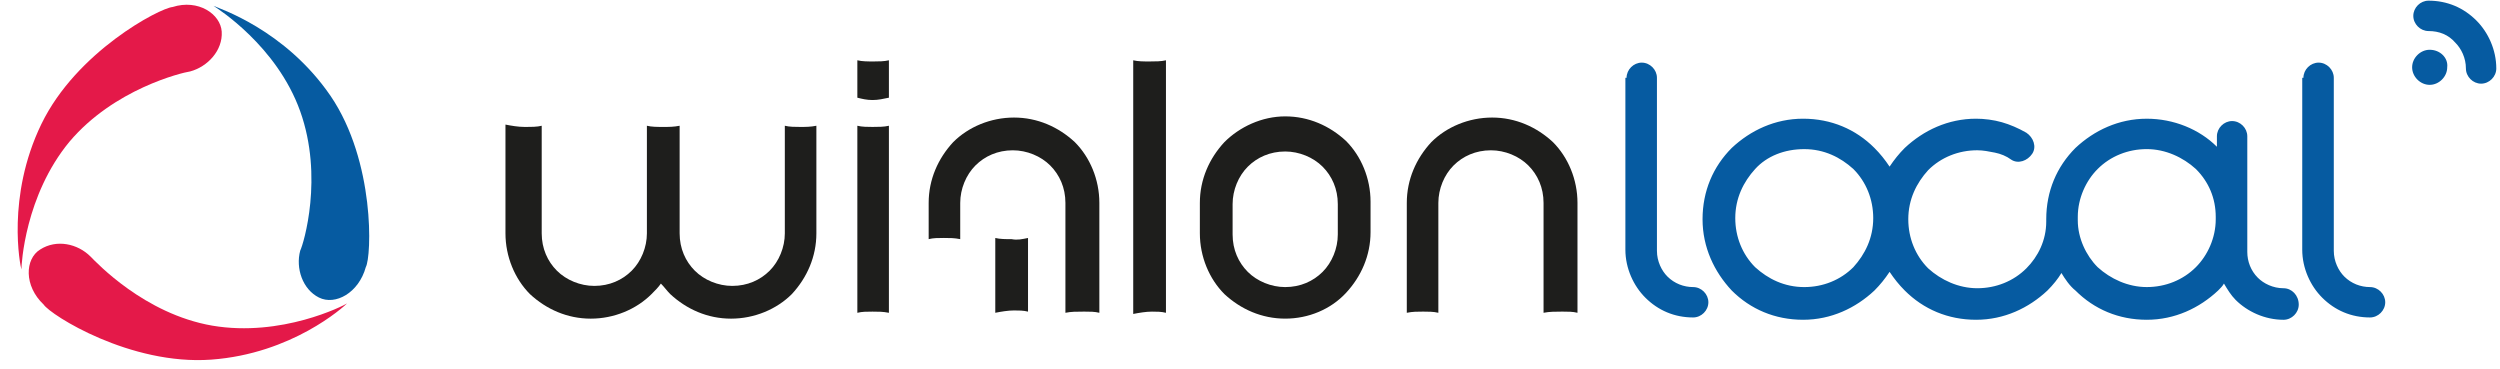
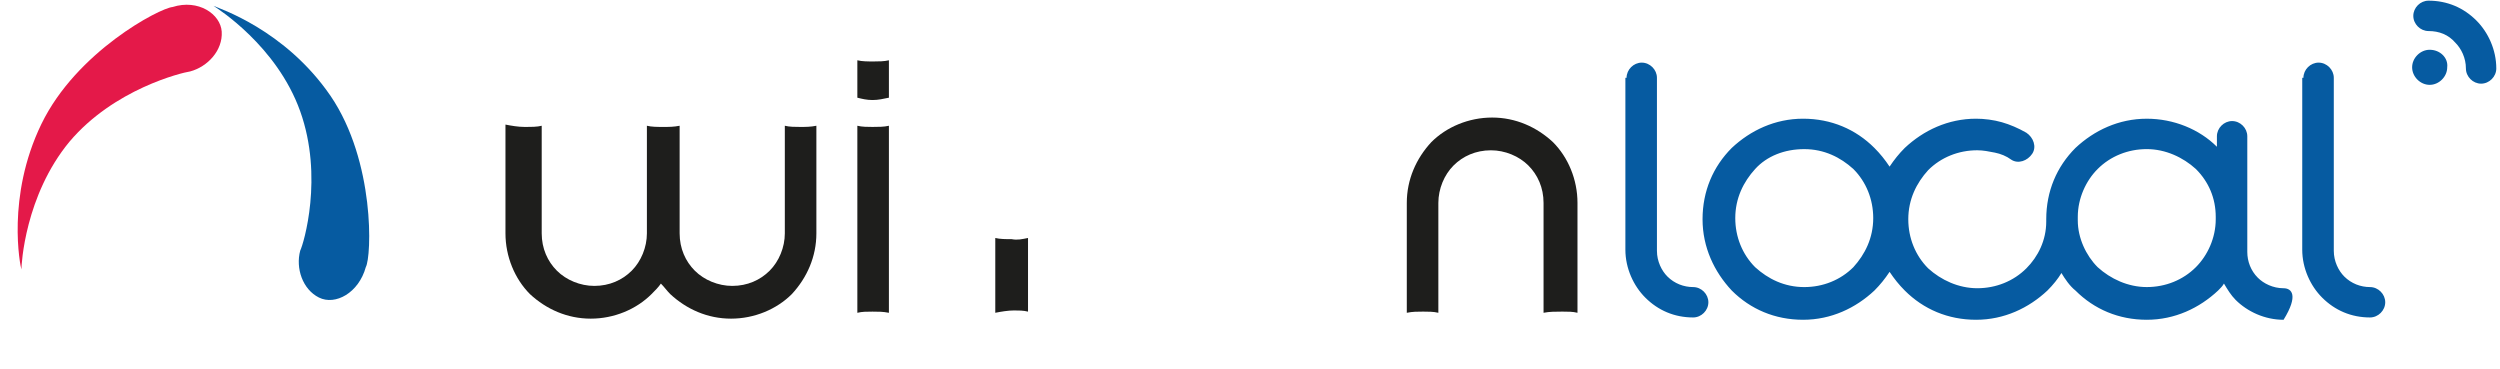
<svg xmlns="http://www.w3.org/2000/svg" version="1.1" x="0px" y="0px" width="183px" height="27px" viewBox="0 0 183 27" enable-background="new 0 0 183 27" xml:space="preserve">
  <g id="Слой_3">
</g>
  <g id="Слой_1">
-     <path fill="#1E1E1C" d="M77.989,22.896v-8.044c0-1.112-0.428-2.054-1.112-2.738c-0.685-0.685-1.711-1.112-2.738-1.112l0,0   c-1.112,0-2.054,0.428-2.738,1.112s-1.112,1.711-1.112,2.738v2.653c-0.428-0.086-0.77-0.086-1.198-0.086l0,0   c-0.428,0-0.77,0-1.112,0.086v-2.653c0-1.711,0.685-3.252,1.797-4.45l0,0c1.112-1.112,2.738-1.797,4.45-1.797l0,0   c1.711,0,3.252,0.685,4.45,1.797l0,0c1.112,1.112,1.797,2.738,1.797,4.45v8.044c-0.342-0.086-0.685-0.086-1.112-0.086   C78.759,22.811,78.417,22.811,77.989,22.896" />
    <path fill="#1E1E1C" d="M39.653,9.205v7.873c0,1.112,0.428,2.054,1.112,2.738c0.685,0.685,1.711,1.112,2.738,1.112l0,0   c1.112,0,2.054-0.428,2.738-1.112c0.685-0.685,1.112-1.711,1.112-2.738V9.205c0.342,0.086,0.77,0.086,1.198,0.086l0,0   c0.428,0,0.77,0,1.198-0.086v7.873c0,1.112,0.428,2.054,1.112,2.738c0.685,0.685,1.711,1.112,2.738,1.112   c1.112,0,2.054-0.428,2.738-1.112c0.685-0.685,1.112-1.711,1.112-2.738V9.205c0.342,0.086,0.77,0.086,1.112,0.086l0,0   c0.428,0,0.77,0,1.198-0.086v7.873c0,1.711-0.685,3.252-1.797,4.45l0,0c-1.112,1.112-2.738,1.797-4.45,1.797   s-3.252-0.685-4.45-1.797l0,0c-0.257-0.257-0.428-0.513-0.685-0.77c-0.171,0.257-0.428,0.513-0.685,0.77l0,0   c-1.112,1.112-2.738,1.797-4.45,1.797l0,0c-1.711,0-3.252-0.685-4.45-1.797l0,0C37.685,20.415,37,18.789,37,17.077V9.119   c0.428,0.086,0.941,0.171,1.369,0.171C38.968,9.29,39.31,9.29,39.653,9.205" />
    <path fill="#1E1E1C" d="M112.988,22.896v-8.044c0-1.112-0.428-2.054-1.112-2.738c-0.685-0.685-1.711-1.112-2.738-1.112l0,0   c-1.112,0-2.054,0.428-2.738,1.112c-0.685,0.685-1.112,1.711-1.112,2.738v8.044c-0.342-0.086-0.77-0.086-1.112-0.086   c-0.428,0-0.77,0-1.198,0.086v-8.044c0-1.711,0.685-3.252,1.797-4.45l0,0c1.112-1.112,2.738-1.797,4.45-1.797l0,0   c1.711,0,3.252,0.685,4.45,1.797l0,0c1.112,1.112,1.797,2.738,1.797,4.45v8.044c-0.342-0.086-0.685-0.086-1.112-0.086   C113.844,22.811,113.416,22.811,112.988,22.896" />
-     <path fill="#1E1E1C" d="M85.348,4.413v18.484c-0.342-0.086-0.685-0.086-1.027-0.086c-0.428,0-0.941,0.086-1.369,0.171V4.413   c0.342,0.086,0.77,0.086,1.198,0.086l0,0C84.578,4.498,85.006,4.498,85.348,4.413" />
    <path fill="#1E1E1C" d="M65.068,9.205v13.692c-0.428-0.086-0.77-0.086-1.198-0.086c-0.428,0-0.77,0-1.112,0.086V9.205   c0.342,0.086,0.77,0.086,1.112,0.086l0,0C64.297,9.29,64.725,9.29,65.068,9.205" />
    <path fill="#1E1E1C" d="M65.068,4.413v2.738c-0.428,0.086-0.77,0.171-1.198,0.171l0,0c-0.428,0-0.77-0.086-1.112-0.171V4.413   c0.342,0.086,0.77,0.086,1.198,0.086C64.297,4.498,64.725,4.498,65.068,4.413" />
    <path fill="#1E1E1C" d="M75.251,17.42v5.391c-0.342-0.086-0.685-0.086-1.027-0.086c-0.428,0-0.941,0.086-1.369,0.171V17.42   c0.342,0.086,0.77,0.086,1.198,0.086l0,0C74.481,17.591,74.823,17.505,75.251,17.42" />
-     <path fill="#1E1E1C" d="M94.077,21.014L94.077,21.014c1.112,0,2.054-0.428,2.738-1.112s1.112-1.711,1.112-2.738v-2.225   c0-1.112-0.428-2.054-1.112-2.738c-0.685-0.685-1.711-1.112-2.738-1.112c-1.112,0-2.054,0.428-2.738,1.112l0,0   c-0.685,0.685-1.112,1.711-1.112,2.738v2.225c0,1.112,0.428,2.054,1.112,2.738C92.023,20.586,93.05,21.014,94.077,21.014    M94.077,23.324L94.077,23.324c-1.711,0-3.252-0.685-4.45-1.797l0,0c-1.112-1.112-1.797-2.738-1.797-4.45v-2.225   c0-1.711,0.685-3.252,1.797-4.45l0,0l0,0c1.112-1.112,2.738-1.883,4.45-1.883s3.252,0.685,4.45,1.797l0,0   c1.112,1.112,1.797,2.738,1.797,4.45v2.225c0,1.711-0.685,3.252-1.797,4.45l0,0C97.414,22.64,95.788,23.324,94.077,23.324" />
-     <path fill="#065BA1" d="M177.766,2.273c-0.599,0-1.112-0.513-1.112-1.112s0.513-1.112,1.112-1.112c1.369,0,2.567,0.513,3.508,1.455   l0,0c0.856,0.856,1.455,2.139,1.455,3.508c0,0.599-0.513,1.112-1.112,1.112s-1.112-0.513-1.112-1.112   c0-0.77-0.342-1.455-0.77-1.883C179.221,2.53,178.536,2.273,177.766,2.273 M119.064,5.696c0-0.599,0.513-1.112,1.112-1.112   c0.599,0,1.112,0.513,1.112,1.112v4.279v5.819v2.225c0,0.086,0,0.171,0,0.171c0,0.086,0,0.171,0,0.171   c0,0.77,0.342,1.455,0.77,1.883c0.513,0.513,1.198,0.77,1.883,0.77c0.599,0,1.112,0.513,1.112,1.112s-0.513,1.112-1.112,1.112   c-1.369,0-2.567-0.513-3.508-1.455l0,0c-0.856-0.856-1.455-2.139-1.455-3.508c0-0.086,0-0.171,0-0.171c0-0.086,0-0.171,0-0.171   v-2.225V9.889V5.696H119.064z M167.155,21.099c-0.77,0-1.455-0.342-1.883-0.77c-0.513-0.513-0.77-1.198-0.77-1.883   c0-0.086,0-0.171,0-0.171c0-0.086,0-0.171,0-0.171v-1.968V16.05v-0.086v-5.99c0-0.599-0.513-1.112-1.112-1.112   s-1.112,0.513-1.112,1.112v0.77c-1.284-1.284-3.166-2.054-5.134-2.054c-2.054,0-3.851,0.856-5.22,2.139l0,0l0,0l0,0   c-1.369,1.369-2.139,3.166-2.139,5.22v0.171c0,1.369-0.599,2.567-1.455,3.423l0,0c-0.941,0.941-2.225,1.455-3.594,1.455   c-1.369,0-2.653-0.599-3.594-1.455l0,0c-0.941-0.941-1.455-2.225-1.455-3.594c0-1.455,0.599-2.653,1.455-3.594l0,0   c0.941-0.941,2.225-1.455,3.594-1.455c0.428,0,0.856,0.086,1.284,0.171s0.856,0.257,1.198,0.513   c0.513,0.342,1.198,0.086,1.54-0.428c0.342-0.513,0.086-1.198-0.428-1.54c-0.599-0.342-1.198-0.599-1.797-0.77   c-0.599-0.171-1.284-0.257-1.883-0.257c-2.054,0-3.851,0.856-5.22,2.139l0,0l0,0l0,0c-0.428,0.428-0.77,0.856-1.112,1.369   c-0.342-0.513-0.685-0.941-1.112-1.369l0,0l0,0l0,0c-1.369-1.369-3.166-2.139-5.22-2.139c-2.054,0-3.851,0.856-5.22,2.139l0,0l0,0   l0,0c-1.369,1.369-2.139,3.166-2.139,5.22s0.856,3.851,2.139,5.22l0,0l0,0l0,0c1.369,1.369,3.166,2.139,5.22,2.139   s3.851-0.856,5.22-2.139l0,0l0,0l0,0c0.428-0.428,0.77-0.856,1.112-1.369c0.342,0.513,0.685,0.941,1.112,1.369l0,0l0,0l0,0   c1.369,1.369,3.166,2.139,5.22,2.139c2.054,0,3.851-0.856,5.22-2.139l0,0l0,0l0,0c0.428-0.428,0.77-0.856,1.027-1.284   c0.257,0.428,0.599,0.941,1.027,1.284l0,0l0,0l0,0c1.369,1.369,3.166,2.139,5.22,2.139c2.054,0,3.851-0.856,5.22-2.139l0,0l0,0l0,0   c0.171-0.171,0.342-0.342,0.428-0.513c0.257,0.428,0.513,0.856,0.856,1.198l0,0c0.856,0.856,2.139,1.455,3.508,1.455   c0.599,0,1.112-0.513,1.112-1.112C168.268,21.613,167.754,21.099,167.155,21.099 M162.192,16.05c0,1.369-0.599,2.653-1.455,3.508   l0,0c-0.941,0.941-2.225,1.455-3.594,1.455s-2.653-0.599-3.594-1.455l0,0c-0.856-0.856-1.455-2.139-1.455-3.423v-0.171v-0.086   c0-1.369,0.599-2.653,1.455-3.508l0,0c0.941-0.941,2.225-1.455,3.594-1.455s2.653,0.599,3.594,1.455l0,0   c0.941,0.941,1.455,2.139,1.455,3.508V16.05z M168.61,5.696c0-0.599,0.513-1.112,1.112-1.112s1.112,0.513,1.112,1.112v4.279v5.819   v2.225c0,0.086,0,0.171,0,0.171c0,0.086,0,0.171,0,0.171c0,0.77,0.342,1.455,0.77,1.883c0.513,0.513,1.198,0.77,1.883,0.77   c0.599,0,1.112,0.513,1.112,1.112s-0.513,1.112-1.112,1.112c-1.369,0-2.567-0.513-3.508-1.455l0,0   c-0.856-0.856-1.455-2.139-1.455-3.508c0-0.086,0-0.171,0-0.171c0-0.086,0-0.171,0-0.171v-2.225V9.889V5.696H168.61z    M132.071,10.916c1.455,0,2.653,0.599,3.594,1.455l0,0c0.941,0.941,1.455,2.225,1.455,3.594c0,1.455-0.599,2.653-1.455,3.594l0,0   c-0.941,0.941-2.225,1.455-3.594,1.455c-1.455,0-2.653-0.599-3.594-1.455l0,0c-0.941-0.941-1.455-2.225-1.455-3.594   c0-1.455,0.599-2.653,1.455-3.594l0,0C129.332,11.43,130.616,10.916,132.071,10.916 M177.852,3.643   c-0.685,0-1.284,0.599-1.284,1.284s0.599,1.284,1.284,1.284s1.284-0.599,1.284-1.284C179.221,4.242,178.622,3.643,177.852,3.643" />
+     <path fill="#065BA1" d="M177.766,2.273c-0.599,0-1.112-0.513-1.112-1.112s0.513-1.112,1.112-1.112c1.369,0,2.567,0.513,3.508,1.455   l0,0c0.856,0.856,1.455,2.139,1.455,3.508c0,0.599-0.513,1.112-1.112,1.112s-1.112-0.513-1.112-1.112   c0-0.77-0.342-1.455-0.77-1.883C179.221,2.53,178.536,2.273,177.766,2.273 M119.064,5.696c0-0.599,0.513-1.112,1.112-1.112   c0.599,0,1.112,0.513,1.112,1.112v4.279v5.819v2.225c0,0.086,0,0.171,0,0.171c0,0.086,0,0.171,0,0.171   c0,0.77,0.342,1.455,0.77,1.883c0.513,0.513,1.198,0.77,1.883,0.77c0.599,0,1.112,0.513,1.112,1.112s-0.513,1.112-1.112,1.112   c-1.369,0-2.567-0.513-3.508-1.455l0,0c-0.856-0.856-1.455-2.139-1.455-3.508c0-0.086,0-0.171,0-0.171c0-0.086,0-0.171,0-0.171   v-2.225V9.889V5.696H119.064z M167.155,21.099c-0.77,0-1.455-0.342-1.883-0.77c-0.513-0.513-0.77-1.198-0.77-1.883   c0-0.086,0-0.171,0-0.171c0-0.086,0-0.171,0-0.171v-1.968V16.05v-0.086v-5.99c0-0.599-0.513-1.112-1.112-1.112   s-1.112,0.513-1.112,1.112v0.77c-1.284-1.284-3.166-2.054-5.134-2.054c-2.054,0-3.851,0.856-5.22,2.139l0,0l0,0l0,0   c-1.369,1.369-2.139,3.166-2.139,5.22v0.171c0,1.369-0.599,2.567-1.455,3.423l0,0c-0.941,0.941-2.225,1.455-3.594,1.455   c-1.369,0-2.653-0.599-3.594-1.455l0,0c-0.941-0.941-1.455-2.225-1.455-3.594c0-1.455,0.599-2.653,1.455-3.594l0,0   c0.941-0.941,2.225-1.455,3.594-1.455c0.428,0,0.856,0.086,1.284,0.171s0.856,0.257,1.198,0.513   c0.513,0.342,1.198,0.086,1.54-0.428c0.342-0.513,0.086-1.198-0.428-1.54c-0.599-0.342-1.198-0.599-1.797-0.77   c-0.599-0.171-1.284-0.257-1.883-0.257c-2.054,0-3.851,0.856-5.22,2.139l0,0l0,0l0,0c-0.428,0.428-0.77,0.856-1.112,1.369   c-0.342-0.513-0.685-0.941-1.112-1.369l0,0l0,0l0,0c-1.369-1.369-3.166-2.139-5.22-2.139c-2.054,0-3.851,0.856-5.22,2.139l0,0l0,0   l0,0c-1.369,1.369-2.139,3.166-2.139,5.22s0.856,3.851,2.139,5.22l0,0l0,0l0,0c1.369,1.369,3.166,2.139,5.22,2.139   s3.851-0.856,5.22-2.139l0,0l0,0l0,0c0.428-0.428,0.77-0.856,1.112-1.369c0.342,0.513,0.685,0.941,1.112,1.369l0,0l0,0l0,0   c1.369,1.369,3.166,2.139,5.22,2.139c2.054,0,3.851-0.856,5.22-2.139l0,0l0,0l0,0c0.428-0.428,0.77-0.856,1.027-1.284   c0.257,0.428,0.599,0.941,1.027,1.284l0,0l0,0l0,0c1.369,1.369,3.166,2.139,5.22,2.139c2.054,0,3.851-0.856,5.22-2.139l0,0l0,0l0,0   c0.171-0.171,0.342-0.342,0.428-0.513c0.257,0.428,0.513,0.856,0.856,1.198l0,0c0.856,0.856,2.139,1.455,3.508,1.455   C168.268,21.613,167.754,21.099,167.155,21.099 M162.192,16.05c0,1.369-0.599,2.653-1.455,3.508   l0,0c-0.941,0.941-2.225,1.455-3.594,1.455s-2.653-0.599-3.594-1.455l0,0c-0.856-0.856-1.455-2.139-1.455-3.423v-0.171v-0.086   c0-1.369,0.599-2.653,1.455-3.508l0,0c0.941-0.941,2.225-1.455,3.594-1.455s2.653,0.599,3.594,1.455l0,0   c0.941,0.941,1.455,2.139,1.455,3.508V16.05z M168.61,5.696c0-0.599,0.513-1.112,1.112-1.112s1.112,0.513,1.112,1.112v4.279v5.819   v2.225c0,0.086,0,0.171,0,0.171c0,0.086,0,0.171,0,0.171c0,0.77,0.342,1.455,0.77,1.883c0.513,0.513,1.198,0.77,1.883,0.77   c0.599,0,1.112,0.513,1.112,1.112s-0.513,1.112-1.112,1.112c-1.369,0-2.567-0.513-3.508-1.455l0,0   c-0.856-0.856-1.455-2.139-1.455-3.508c0-0.086,0-0.171,0-0.171c0-0.086,0-0.171,0-0.171v-2.225V9.889V5.696H168.61z    M132.071,10.916c1.455,0,2.653,0.599,3.594,1.455l0,0c0.941,0.941,1.455,2.225,1.455,3.594c0,1.455-0.599,2.653-1.455,3.594l0,0   c-0.941,0.941-2.225,1.455-3.594,1.455c-1.455,0-2.653-0.599-3.594-1.455l0,0c-0.941-0.941-1.455-2.225-1.455-3.594   c0-1.455,0.599-2.653,1.455-3.594l0,0C129.332,11.43,130.616,10.916,132.071,10.916 M177.852,3.643   c-0.685,0-1.284,0.599-1.284,1.284s0.599,1.284,1.284,1.284s1.284-0.599,1.284-1.284C179.221,4.242,178.622,3.643,177.852,3.643" />
    <path fill="#065BA1" d="M24.205,7.031C20.861,2.144,15.973,0.6,15.63,0.429c0.257,0.171,4.63,2.915,6.345,7.717   c1.715,4.802,0.257,9.69,0,10.204c-0.343,1.286,0.171,2.83,1.372,3.43c1.2,0.6,2.915-0.343,3.43-2.229   C27.206,18.779,27.463,11.833,24.205,7.031" />
    <path fill="#E41949" d="M3.025,9.089c-2.572,5.316-1.543,10.376-1.458,10.633c0-0.343,0.257-5.402,3.516-9.347   c3.258-3.859,8.232-5.059,8.832-5.145c1.286-0.343,2.401-1.543,2.315-2.915c-0.086-1.286-1.715-2.401-3.601-1.801   C11.685,0.6,5.597,3.773,3.025,9.089" />
-     <path fill="#E41949" d="M15.458,26.325c5.917-0.429,9.69-3.859,9.947-4.116c-0.257,0.171-4.802,2.487-9.861,1.629   c-4.973-0.857-8.489-4.63-8.918-5.059c-0.943-0.943-2.487-1.286-3.687-0.514c-1.115,0.686-1.2,2.658,0.257,4.03   C3.711,23.067,9.542,26.754,15.458,26.325" />
  </g>
  <g id="Слой_2">
</g>
</svg>